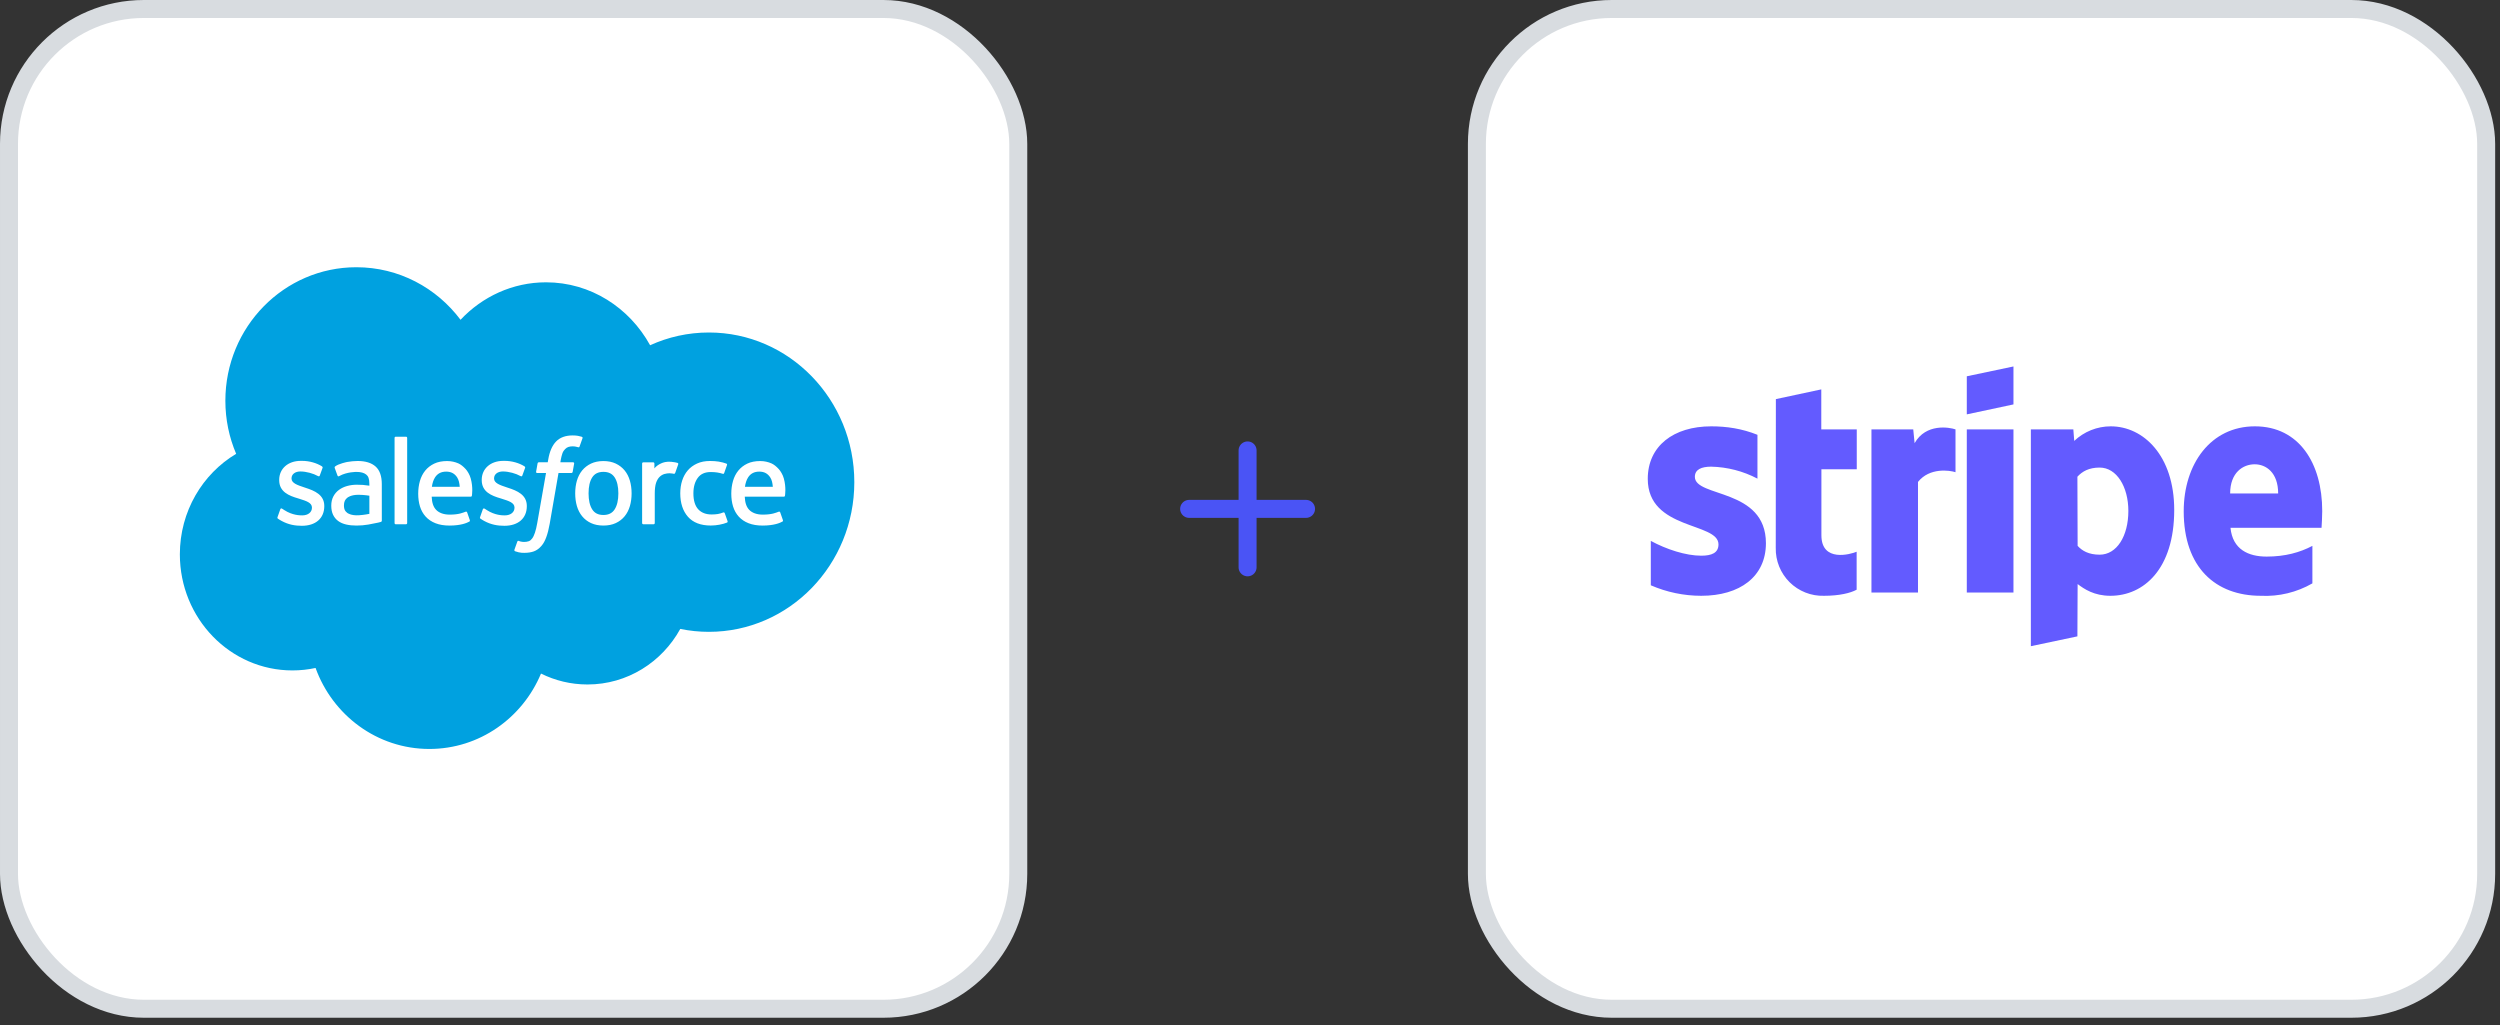
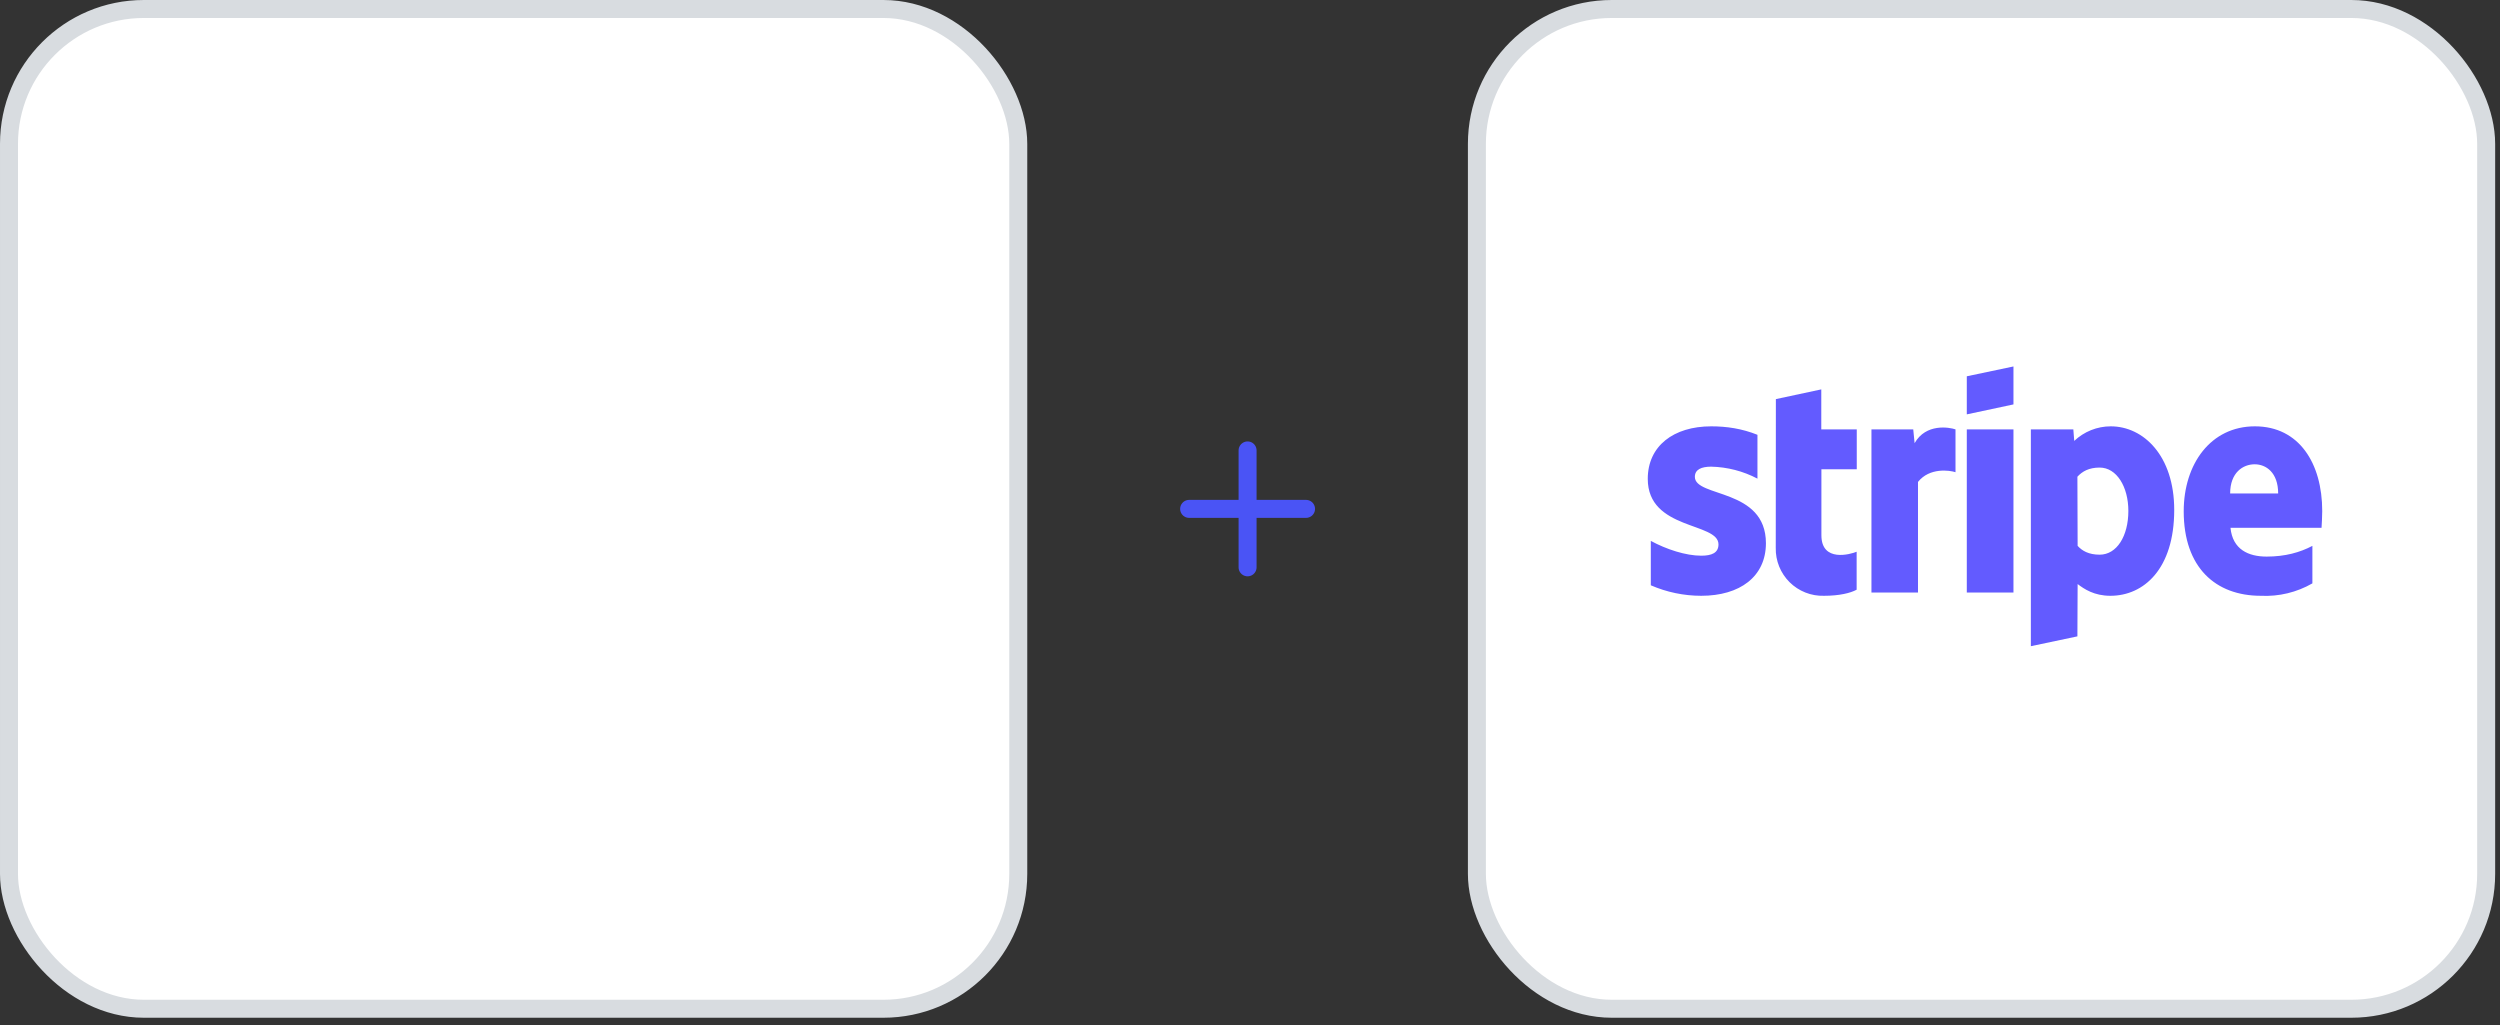
<svg xmlns="http://www.w3.org/2000/svg" width="278" height="114" viewBox="0 0 278 114" fill="none">
  <rect x="0" y="0" width="278" height="114" fill="#333333" stroke="none" />
  <rect x="1" y="1" width="112.231" height="111.173" rx="15" fill="white" stroke="#D8DCE0" stroke-width="2" />
  <g clip-path="url(#clip0_827_52)">
-     <path d="M51.211 35.56C53.629 32.988 56.997 31.393 60.721 31.393C65.672 31.393 69.991 34.21 72.292 38.392C74.291 37.48 76.503 36.974 78.831 36.974C87.761 36.974 95 44.425 95 53.616C95 62.809 87.761 70.26 78.831 70.26C77.762 70.261 76.695 70.152 75.646 69.936C73.621 73.623 69.761 76.114 65.33 76.114C63.475 76.114 61.721 75.677 60.159 74.9C58.106 79.828 53.322 83.284 47.746 83.284C41.939 83.284 36.99 79.535 35.091 74.277C34.261 74.457 33.401 74.551 32.518 74.551C25.605 74.551 20 68.773 20 61.644C20 56.867 22.518 52.696 26.26 50.465C25.489 48.656 25.061 46.66 25.061 44.561C25.061 36.363 31.583 29.717 39.628 29.717C44.352 29.717 48.549 32.009 51.211 35.56Z" fill="#00A1E0" />
    <path d="M30.863 57.495C30.816 57.62 30.88 57.647 30.895 57.668C31.036 57.773 31.179 57.848 31.324 57.932C32.089 58.346 32.811 58.468 33.566 58.468C35.105 58.468 36.06 57.632 36.06 56.288V56.262C36.06 55.019 34.982 54.568 33.97 54.242L33.839 54.198C33.076 53.945 32.418 53.727 32.418 53.215V53.188C32.418 52.75 32.802 52.427 33.398 52.427C34.061 52.427 34.847 52.651 35.354 52.937C35.354 52.937 35.502 53.035 35.557 52.888C35.587 52.809 35.843 52.105 35.87 52.029C35.898 51.946 35.847 51.885 35.795 51.852C35.217 51.494 34.418 51.248 33.591 51.248L33.437 51.249C32.029 51.249 31.046 52.117 31.046 53.361V53.387C31.046 54.699 32.13 55.124 33.147 55.42L33.31 55.472C34.05 55.704 34.688 55.903 34.688 56.435V56.462C34.688 56.948 34.274 57.31 33.605 57.31C33.345 57.31 32.517 57.304 31.623 56.727C31.515 56.663 31.452 56.616 31.369 56.565C31.325 56.537 31.215 56.488 31.167 56.636L30.863 57.495V57.495ZM53.386 57.495C53.339 57.62 53.403 57.647 53.418 57.668C53.559 57.773 53.702 57.848 53.846 57.932C54.611 58.346 55.333 58.468 56.089 58.468C57.627 58.468 58.582 57.632 58.582 56.288V56.262C58.582 55.019 57.504 54.568 56.492 54.242L56.361 54.198C55.598 53.945 54.94 53.727 54.94 53.215V53.188C54.94 52.75 55.325 52.427 55.921 52.427C56.583 52.427 57.37 52.651 57.876 52.937C57.876 52.937 58.025 53.035 58.079 52.888C58.109 52.809 58.365 52.105 58.392 52.029C58.421 51.946 58.37 51.885 58.317 51.852C57.739 51.494 56.94 51.248 56.113 51.248L55.959 51.249C54.551 51.249 53.568 52.117 53.568 53.361V53.387C53.568 54.699 54.653 55.124 55.669 55.42L55.832 55.472C56.572 55.704 57.212 55.903 57.212 56.435V56.462C57.212 56.948 56.796 57.31 56.127 57.31C55.867 57.31 55.039 57.304 54.145 56.727C54.037 56.663 53.973 56.618 53.892 56.565C53.864 56.547 53.734 56.495 53.689 56.636L53.386 57.495V57.495ZM68.761 54.862C68.761 55.622 68.622 56.22 68.349 56.643C68.078 57.062 67.669 57.266 67.099 57.266C66.527 57.266 66.12 57.063 65.854 56.643C65.585 56.222 65.448 55.622 65.448 54.862C65.448 54.103 65.585 53.506 65.854 53.087C66.12 52.673 66.527 52.471 67.099 52.471C67.669 52.471 68.078 52.673 68.35 53.087C68.622 53.506 68.761 54.103 68.761 54.862V54.862ZM70.045 53.454C69.919 53.019 69.723 52.635 69.461 52.315C69.199 51.995 68.868 51.738 68.475 51.55C68.083 51.364 67.619 51.269 67.099 51.269C66.577 51.269 66.114 51.364 65.722 51.55C65.328 51.738 64.997 51.995 64.734 52.315C64.474 52.636 64.277 53.02 64.15 53.454C64.025 53.886 63.962 54.359 63.962 54.862C63.962 55.365 64.025 55.839 64.15 56.271C64.277 56.705 64.473 57.088 64.736 57.409C64.997 57.729 65.329 57.985 65.722 58.167C66.115 58.35 66.577 58.442 67.099 58.442C67.619 58.442 68.082 58.35 68.475 58.167C68.867 57.985 69.199 57.729 69.461 57.409C69.723 57.089 69.919 56.706 70.045 56.271C70.171 55.838 70.234 55.364 70.234 54.862C70.234 54.361 70.171 53.886 70.045 53.454V53.454ZM80.591 57.063C80.548 56.935 80.427 56.983 80.427 56.983C80.241 57.056 80.042 57.124 79.83 57.158C79.615 57.192 79.379 57.209 79.126 57.209C78.504 57.209 78.011 57.02 77.657 56.648C77.302 56.275 77.104 55.672 77.106 54.856C77.108 54.114 77.283 53.556 77.598 53.131C77.912 52.708 78.388 52.491 79.024 52.491C79.554 52.491 79.957 52.553 80.38 52.689C80.38 52.689 80.482 52.734 80.53 52.599C80.642 52.28 80.725 52.053 80.845 51.703C80.879 51.603 80.796 51.561 80.766 51.549C80.599 51.482 80.206 51.374 79.909 51.329C79.632 51.285 79.307 51.262 78.946 51.262C78.406 51.262 77.925 51.356 77.514 51.544C77.104 51.73 76.755 51.987 76.48 52.308C76.204 52.628 75.995 53.012 75.855 53.446C75.716 53.879 75.645 54.354 75.645 54.856C75.645 55.943 75.933 56.822 76.5 57.465C77.069 58.111 77.922 58.439 79.035 58.439C79.694 58.439 80.369 58.303 80.854 58.107C80.854 58.107 80.947 58.062 80.906 57.952L80.591 57.063V57.063ZM82.838 54.134C82.899 53.712 83.013 53.361 83.189 53.088C83.455 52.672 83.861 52.444 84.432 52.444C85.002 52.444 85.38 52.673 85.65 53.088C85.829 53.361 85.907 53.728 85.938 54.134H82.838ZM87.162 53.206C87.053 52.787 86.782 52.362 86.605 52.169C86.325 51.861 86.052 51.646 85.78 51.526C85.425 51.372 85 51.269 84.534 51.269C83.992 51.269 83.499 51.362 83.1 51.554C82.699 51.746 82.363 52.007 82.099 52.333C81.835 52.658 81.636 53.045 81.51 53.484C81.383 53.922 81.319 54.398 81.319 54.901C81.319 55.412 81.385 55.888 81.516 56.317C81.649 56.748 81.86 57.129 82.147 57.444C82.432 57.761 82.799 58.01 83.24 58.183C83.677 58.355 84.208 58.445 84.818 58.444C86.073 58.439 86.734 58.154 87.007 58C87.055 57.973 87.101 57.925 87.043 57.787L86.759 56.975C86.716 56.854 86.595 56.899 86.595 56.899C86.284 57.016 85.842 57.228 84.811 57.226C84.137 57.225 83.637 57.022 83.324 56.705C83.002 56.38 82.845 55.902 82.817 55.229L87.165 55.233C87.165 55.233 87.279 55.231 87.291 55.117C87.295 55.069 87.441 54.206 87.162 53.206V53.206ZM48.023 54.134C48.085 53.712 48.198 53.361 48.374 53.088C48.64 52.672 49.046 52.444 49.617 52.444C50.187 52.444 50.565 52.673 50.836 53.088C51.014 53.361 51.092 53.728 51.123 54.134H48.023V54.134ZM52.345 53.206C52.236 52.787 51.967 52.362 51.79 52.169C51.51 51.861 51.236 51.646 50.965 51.526C50.61 51.372 50.185 51.269 49.719 51.269C49.178 51.269 48.684 51.362 48.285 51.554C47.884 51.746 47.547 52.007 47.283 52.333C47.02 52.658 46.821 53.045 46.695 53.484C46.569 53.922 46.504 54.398 46.504 54.901C46.504 55.412 46.57 55.888 46.701 56.317C46.834 56.748 47.045 57.129 47.332 57.444C47.617 57.761 47.984 58.01 48.425 58.183C48.862 58.355 49.393 58.445 50.003 58.444C51.258 58.439 51.919 58.154 52.192 58C52.24 57.973 52.286 57.925 52.228 57.787L51.945 56.975C51.901 56.854 51.781 56.899 51.781 56.899C51.47 57.016 51.028 57.228 49.995 57.226C49.322 57.225 48.822 57.022 48.509 56.705C48.187 56.38 48.031 55.902 48.003 55.229L52.35 55.233C52.35 55.233 52.464 55.231 52.476 55.117C52.48 55.069 52.625 54.206 52.345 53.206V53.206ZM38.626 57.039C38.456 56.9 38.433 56.865 38.375 56.776C38.29 56.64 38.246 56.446 38.246 56.199C38.246 55.809 38.372 55.529 38.634 55.34C38.631 55.341 39.008 55.008 39.895 55.02C40.517 55.028 41.074 55.122 41.074 55.122V57.139H41.075C41.075 57.139 40.523 57.26 39.901 57.298C39.016 57.353 38.623 57.038 38.626 57.039V57.039ZM40.356 53.922C40.18 53.909 39.951 53.901 39.678 53.901C39.305 53.901 38.945 53.949 38.607 54.042C38.267 54.134 37.962 54.279 37.699 54.471C37.437 54.662 37.221 54.913 37.069 55.203C36.915 55.495 36.837 55.839 36.837 56.225C36.837 56.618 36.903 56.959 37.035 57.238C37.168 57.518 37.359 57.752 37.603 57.932C37.844 58.111 38.142 58.243 38.488 58.323C38.829 58.403 39.216 58.443 39.639 58.443C40.085 58.443 40.529 58.406 40.96 58.331C41.386 58.256 41.909 58.148 42.055 58.115C42.157 58.09 42.258 58.063 42.359 58.035C42.467 58.008 42.459 57.89 42.459 57.89L42.456 53.834C42.456 52.944 42.224 52.284 41.765 51.876C41.309 51.468 40.637 51.262 39.768 51.262C39.442 51.262 38.918 51.308 38.604 51.372C38.604 51.372 37.654 51.559 37.263 51.871C37.263 51.871 37.178 51.926 37.224 52.048L37.532 52.892C37.571 53.001 37.674 52.964 37.674 52.964C37.674 52.964 37.708 52.95 37.746 52.928C38.583 52.463 39.64 52.477 39.64 52.477C40.11 52.477 40.471 52.573 40.715 52.764C40.952 52.949 41.073 53.23 41.073 53.82V54.008C40.699 53.953 40.356 53.922 40.356 53.922V53.922ZM75.418 51.636C75.451 51.536 75.382 51.488 75.353 51.477C75.279 51.448 74.91 51.368 74.624 51.349C74.079 51.316 73.775 51.41 73.504 51.534C73.234 51.658 72.935 51.858 72.769 52.087V51.547C72.769 51.472 72.716 51.412 72.644 51.412H71.529C71.457 51.412 71.404 51.471 71.404 51.547V58.163C71.404 58.237 71.464 58.298 71.537 58.298H72.679C72.714 58.298 72.747 58.284 72.772 58.258C72.797 58.233 72.811 58.199 72.81 58.163V54.858C72.81 54.414 72.859 53.971 72.955 53.693C73.049 53.419 73.177 53.199 73.335 53.04C73.494 52.883 73.675 52.773 73.872 52.711C74.074 52.648 74.297 52.627 74.456 52.627C74.683 52.627 74.933 52.687 74.933 52.687C75.016 52.697 75.064 52.645 75.091 52.567C75.166 52.364 75.378 51.757 75.418 51.636" fill="white" />
    <path d="M64.698 48.57C64.559 48.526 64.433 48.497 64.268 48.465C64.102 48.435 63.903 48.419 63.678 48.419C62.891 48.419 62.271 48.646 61.837 49.093C61.404 49.538 61.11 50.215 60.963 51.106L60.909 51.405H59.922C59.922 51.405 59.802 51.401 59.777 51.534L59.615 52.457C59.604 52.545 59.641 52.6 59.756 52.6H60.717L59.743 58.151C59.667 58.598 59.579 58.966 59.482 59.245C59.387 59.52 59.294 59.726 59.178 59.876C59.067 60.02 58.963 60.127 58.781 60.189C58.631 60.24 58.458 60.264 58.269 60.264C58.164 60.264 58.025 60.247 57.921 60.225C57.818 60.204 57.764 60.181 57.686 60.147C57.686 60.147 57.574 60.104 57.529 60.218C57.493 60.313 57.237 61.032 57.206 61.12C57.176 61.208 57.219 61.277 57.273 61.298C57.402 61.343 57.497 61.374 57.671 61.416C57.912 61.474 58.116 61.477 58.308 61.477C58.707 61.477 59.072 61.42 59.375 61.309C59.678 61.196 59.943 61.001 60.178 60.737C60.431 60.452 60.591 60.153 60.742 59.744C60.893 59.341 61.022 58.839 61.125 58.255L62.105 52.6H63.536C63.536 52.6 63.657 52.605 63.682 52.471L63.844 51.548C63.855 51.46 63.818 51.405 63.702 51.405H62.312C62.319 51.374 62.382 50.874 62.542 50.405C62.61 50.205 62.738 50.043 62.846 49.931C62.953 49.822 63.076 49.745 63.211 49.7C63.348 49.654 63.505 49.633 63.677 49.633C63.808 49.633 63.937 49.648 64.034 49.669C64.169 49.698 64.221 49.713 64.257 49.724C64.399 49.768 64.418 49.725 64.446 49.656L64.778 48.725C64.812 48.624 64.728 48.582 64.698 48.57V48.57ZM45.277 58.163C45.277 58.238 45.225 58.298 45.152 58.298H43.999C43.927 58.298 43.876 58.238 43.876 58.163V48.696C43.876 48.622 43.927 48.562 43.999 48.562H45.152C45.225 48.562 45.277 48.622 45.277 48.696V58.163Z" fill="white" />
  </g>
  <g clip-path="url(#clip1_827_52)">
    <path d="M138.731 63.087L138.731 50.087" stroke="#4A54F5" stroke-width="2" stroke-miterlimit="10" stroke-linecap="round" />
    <path d="M132.231 56.587H145.231" stroke="#4A54F5" stroke-width="2" stroke-miterlimit="10" stroke-linecap="round" />
  </g>
  <rect x="164.231" y="1" width="112.231" height="111.173" rx="15" fill="white" stroke="#D8DCE0" stroke-width="2" />
  <g clip-path="url(#clip2_827_52)">
    <path fill-rule="evenodd" clip-rule="evenodd" d="M258.155 58.69H248.03C248.268 61.114 250.04 61.893 252.05 61.893C254.11 61.893 255.768 61.428 257.138 60.7V64.871C255.4 65.871 253.412 66.35 251.409 66.252C246.371 66.252 242.829 63.112 242.829 56.855C242.829 51.592 245.831 47.408 250.743 47.408C255.668 47.408 258.231 51.529 258.231 56.83C258.231 57.333 258.18 58.413 258.155 58.69V58.69ZM250.718 51.629C249.424 51.629 247.992 52.547 247.992 54.871H253.331C253.331 52.547 251.987 51.629 250.718 51.629ZM234.675 66.252C232.866 66.252 231.761 65.499 231.032 64.946L231.007 70.763L225.831 71.856V47.748H230.555L230.655 49.029C231.751 47.99 233.203 47.41 234.713 47.408C238.356 47.408 241.773 50.675 241.773 56.705C241.773 63.275 238.381 66.252 234.675 66.252V66.252ZM233.482 51.994C232.289 51.994 231.547 52.421 231.007 53.011L231.032 60.7C231.535 61.252 232.263 61.68 233.482 61.68C235.392 61.68 236.673 59.607 236.673 56.818C236.673 54.117 235.366 51.994 233.482 51.994V51.994ZM218.708 47.748H223.897V65.888H218.708V47.748ZM218.708 41.843L223.897 40.75V44.971L218.708 46.077V41.855V41.843ZM213.281 53.589V65.888H208.105V47.748H212.753L212.904 49.28C214.16 47.056 216.761 47.509 217.452 47.748V52.509C216.799 52.295 214.575 51.969 213.281 53.589V53.589ZM202.54 59.519C202.54 62.572 205.806 61.629 206.459 61.353V65.574C205.768 65.951 204.525 66.252 202.829 66.252C202.122 66.273 201.418 66.15 200.761 65.89C200.103 65.63 199.505 65.239 199.003 64.741C198.501 64.242 198.106 63.647 197.842 62.992C197.577 62.336 197.449 61.633 197.464 60.926L197.477 44.381L202.527 43.3V47.748H206.472V52.182H202.54V59.531V59.519ZM196.371 60.398C196.371 64.129 193.469 66.252 189.173 66.252C187.245 66.251 185.338 65.853 183.57 65.084V60.147C185.304 61.089 187.464 61.793 189.173 61.793C190.329 61.793 191.095 61.491 191.095 60.536C191.095 58.049 183.231 58.979 183.231 53.25C183.231 49.594 186.095 47.408 190.291 47.408C192 47.408 193.708 47.66 195.429 48.35V53.225C193.839 52.388 192.075 51.932 190.278 51.893C189.198 51.893 188.469 52.207 188.469 53.024C188.469 55.348 196.371 54.242 196.371 60.411V60.398Z" fill="#635BFF" />
  </g>
  <defs>
    <clipPath id="clip0_827_52">
      <rect width="75" height="75" fill="white" transform="translate(20 19)" />
    </clipPath>
    <clipPath id="clip1_827_52">
      <rect width="15" height="15" fill="white" transform="translate(131.231 49.087)" />
    </clipPath>
    <clipPath id="clip2_827_52">
      <rect width="75" height="75" fill="white" transform="translate(183.231 19)" />
    </clipPath>
  </defs>
</svg>